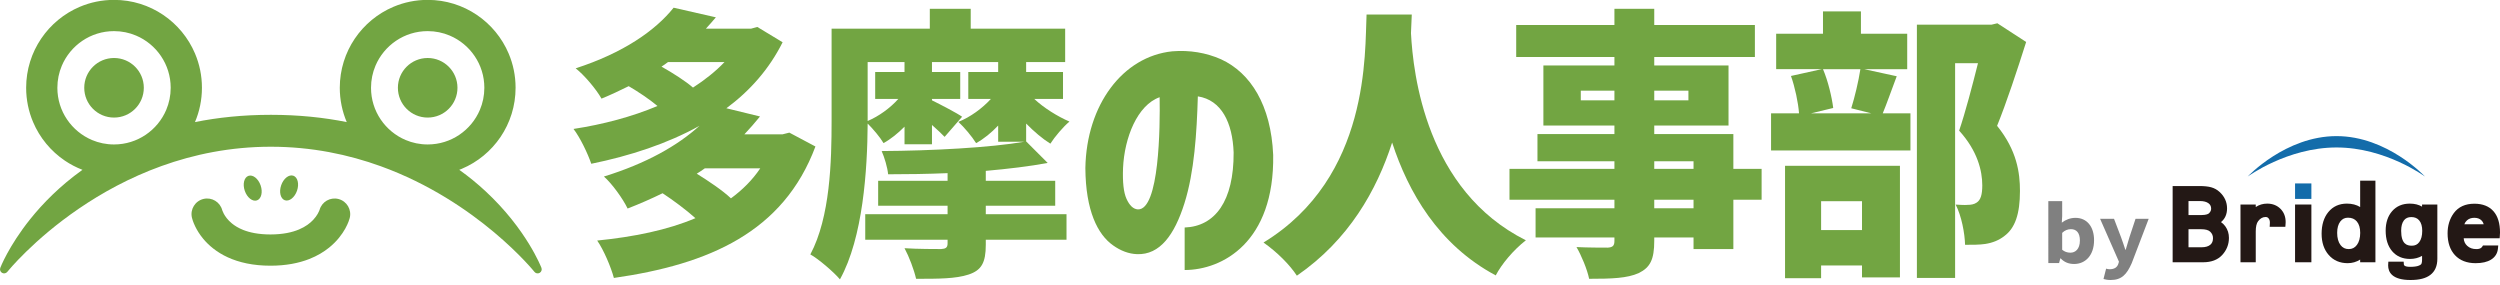
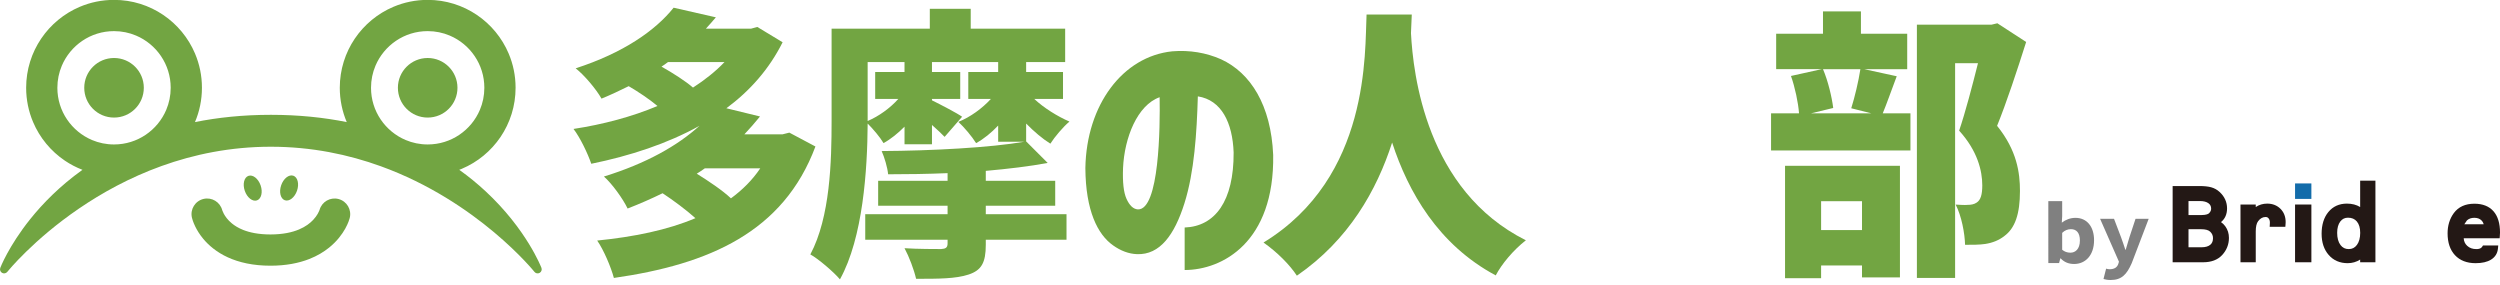
<svg xmlns="http://www.w3.org/2000/svg" version="1.1" id="レイヤー_1" x="0px" y="0px" width="500px" height="57px" viewBox="0 0 500 57" xml:space="preserve">
  <g>
    <g>
      <path fill="#72A542" d="M131.495,21.199c-1.614-1.36-3.821-2.833-5.758-3.966c-1.722,0.85-3.498,1.7-5.436,2.493    c-1.077-1.926-3.498-4.759-5.167-6.062c9.472-3.06,15.93-7.535,19.589-12.125l8.45,1.926c-0.646,0.793-1.346,1.53-1.991,2.266    h9.041l1.238-0.34l5.059,3.06c-2.691,5.382-6.566,9.745-11.248,13.201L152,23.295c-1.022,1.247-2.045,2.436-3.122,3.569h7.642    l1.346-0.34l5.22,2.776c-6.404,17.11-21.258,23.568-40.31,26.289c-0.592-2.21-2.045-5.609-3.337-7.479    c7.319-0.737,14.046-2.097,19.644-4.477c-1.83-1.643-4.413-3.569-6.566-4.985c-2.206,1.076-4.521,2.097-6.996,3.06    c-0.915-1.927-3.122-4.986-4.736-6.402c8.449-2.606,14.746-6.176,19.105-10.142c-6.404,3.569-13.885,6.006-21.635,7.592    c-0.699-2.04-2.206-5.212-3.552-6.968C120.624,24.882,126.383,23.352,131.495,21.199z M138.599,17.517    c2.368-1.53,4.521-3.229,6.297-5.099h-11.302c-0.431,0.34-0.861,0.624-1.292,0.907C134.617,14.627,137.092,16.213,138.599,17.517z     M139.353,34.74c2.368,1.473,5.167,3.342,6.835,4.929c2.314-1.7,4.306-3.683,5.866-6.005h-11.086    C140.429,34.061,139.891,34.4,139.353,34.74z" />
      <path fill="#72A542" d="M166.319,24.146V5.732h19.644V1.766h8.18v3.966h18.89v6.686h-7.804V14.4h7.373v5.382h-5.758    c1.938,1.813,4.682,3.513,7.05,4.533c-1.238,1.02-2.96,3.059-3.821,4.419c-1.561-0.963-3.283-2.436-4.844-4.022v3.569l4.306,4.306    c-3.606,0.681-7.911,1.19-12.378,1.587v1.982h13.885v4.986h-13.885v1.699h16.146v5.1h-16.146v1.02    c0,3.568-0.861,5.099-3.444,5.949c-2.583,0.85-6.027,0.85-10.494,0.85c-0.431-1.87-1.399-4.42-2.314-6.119    c2.53,0.17,6.458,0.17,7.319,0.17c0.915-0.057,1.292-0.283,1.292-1.133v-0.736h-16.468v-5.1h16.468v-1.699h-13.885v-4.986h13.885    v-1.529c-4.036,0.17-8.072,0.227-11.894,0.227c-0.107-1.303-0.753-3.456-1.292-4.646c10.01-0.057,21.742-0.68,28.577-1.869h-5.274    v-3.229c-1.346,1.417-2.853,2.663-4.413,3.513c-0.808-1.303-2.422-3.229-3.552-4.249c2.422-0.963,4.79-2.72,6.512-4.589h-4.521    V14.4h5.974v-1.983h-13.239V14.4h5.651v5.382h-5.651v0.283c1.614,0.793,5.113,2.606,6.027,3.286l-3.498,4.022    c-0.592-0.623-1.507-1.473-2.529-2.379v3.853h-5.49v-3.513c-1.292,1.303-2.745,2.493-4.198,3.286    c-0.7-1.19-2.099-2.833-3.175-3.909c-0.054,9.179-0.915,22.833-5.543,31.161c-1.238-1.474-4.359-4.137-5.92-4.986    C166.05,43.408,166.319,32.247,166.319,24.146z M173.53,12.417v11.785c2.261-0.963,4.521-2.606,6.135-4.419h-4.628V14.4h5.866    v-1.983H173.53z" />
      <path fill="#72A542" d="M239.569,19.273c-0.215,7.309-0.699,15.127-2.691,21.417c-1.991,6.288-4.897,10.311-9.472,10.141    c-1.668-0.057-3.283-0.68-4.79-1.756c-3.068-2.153-5.49-6.912-5.543-15.467c0.215-12.635,7.48-22.323,17.383-23.343    c3.498-0.283,6.781,0.283,9.741,1.586c5.92,2.719,10.01,9.178,10.441,19.149c0.269,17.451-10.172,23.003-17.707,23.003v-8.499    c6.081-0.227,9.849-5.269,9.795-15.014C246.512,24.542,244.305,20.009,239.569,19.273z M231.927,19.443    c-4.467,1.586-7.05,8.102-7.319,14.165c-0.108,2.832,0.107,4.872,0.699,6.175c0.592,1.304,1.346,2.04,2.261,2.097    C231.873,42.049,232.035,25.335,231.927,19.443z" />
      <path fill="#72A542" d="M282.195,6.639c0.43,8.158,3.014,31.443,22.98,41.416c-2.53,1.982-4.844,4.758-6.028,7.025    c-11.464-6.119-17.491-16.657-20.72-26.572c-3.068,9.518-8.664,19.49-19.052,26.629c-1.399-2.153-3.929-4.703-6.673-6.629    c21.419-13.088,20.235-38.187,20.611-45.608h9.042L282.195,6.639z" />
-       <path fill="#72A542" d="M301.896,33.777h20.989v-1.53h-15.393v-5.439h15.393v-1.7h-14.208V13.098h14.208v-1.7H303.24V4.996h19.645    V1.766h7.965v3.229h20.128v6.402H330.85v1.7h14.854v12.011H330.85v1.7h15.822v6.969h5.65v6.175h-5.65v9.858h-7.965v-2.323h-7.857    v0.681c0,3.738-0.808,5.325-3.121,6.458c-2.314,1.021-5.274,1.134-9.902,1.134c-0.377-1.87-1.562-4.703-2.53-6.346    c2.206,0.113,5.382,0.113,6.243,0.113c1.022-0.057,1.346-0.396,1.346-1.359v-0.681h-15.77v-5.835h15.77v-1.7h-20.989V33.777z     M322.885,20.066V18.14h-6.728v1.926H322.885z M337.684,20.066V18.14h-6.834v1.926H337.684z M338.707,33.777v-1.53h-7.857v1.53    H338.707z M330.85,39.952v1.7h7.857v-1.7H330.85z" />
      <path fill="#72A542" d="M354.211,22.672h5.596c-0.16-2.153-0.807-5.212-1.613-7.479l6.135-1.36h-9.096V6.752h9.365V2.276h7.588    v4.476h9.256v7.082h-8.61l6.513,1.417c-1.077,2.833-1.992,5.496-2.799,7.422h5.543v7.421h-27.877V22.672z M357.009,33.154h22.979    v22.322H372.4v-2.38h-8.18v2.55h-7.212V33.154z M374.284,22.672l-4.036-1.02c0.699-2.209,1.453-5.382,1.83-7.818h-7.48    c1.021,2.379,1.775,5.609,2.045,7.762l-4.467,1.077H374.284z M364.221,46.015h8.18v-5.779h-8.18V46.015z M383.379,4.939h14.908    l1.184-0.283l5.759,3.739c-1.776,5.609-3.929,12.125-5.813,16.77c3.982,4.929,4.575,9.405,4.575,13.03    c0,4.59-0.969,7.422-3.122,9.009c-1.076,0.851-2.368,1.36-3.821,1.587c-1.13,0.17-2.529,0.17-4.036,0.17    c-0.054-2.267-0.7-5.779-1.884-8.045c0.969,0.057,1.723,0.113,2.422,0.057c0.646,0,1.292-0.113,1.776-0.453    c0.808-0.511,1.13-1.587,1.13-3.457c0-2.832-0.914-6.855-4.629-10.934c1.238-3.626,2.691-9.178,3.768-13.484h-4.574V55.59h-7.643    V4.939z" />
    </g>
    <g>
      <g>
        <g>
          <path fill="#231815" d="M444.196,44.416c0.798-0.636,1.215-1.566,1.215-2.742c0-1.267-0.506-2.375-1.5-3.287      c-0.473-0.439-1.035-0.752-1.676-0.93c-0.609-0.168-1.396-0.25-2.4-0.25h-5.307v15.246h6.092c1.637,0,2.915-0.482,3.802-1.436      c0.905-0.977,1.365-2.134,1.365-3.44c0-0.868-0.244-1.646-0.724-2.31C444.815,44.926,444.526,44.641,444.196,44.416       M441.821,42.633c-0.136,0.143-0.518,0.379-1.555,0.379H437.7v-2.805h2.276c0.74,0,1.321,0.15,1.724,0.448      c0.359,0.269,0.528,0.61,0.528,1.073C442.229,42.061,442.099,42.355,441.821,42.633 M437.7,45.842h2.523      c0.858,0,1.466,0.165,1.811,0.492c0.383,0.361,0.567,0.784,0.567,1.296c0,0.586-0.177,1.021-0.546,1.327      c-0.395,0.329-0.979,0.496-1.736,0.496H437.7V45.842z" />
          <path fill="#231815" d="M453.437,40.723c-0.848,0-1.612,0.229-2.287,0.684v-0.502h-3.053v11.549h3.053v-6.178      c0-0.933,0.158-1.617,0.471-2.034c0.424-0.565,0.916-0.842,1.504-0.842c0.25,0,0.432,0.083,0.59,0.271      c0.178,0.211,0.264,0.49,0.264,0.854c0,0.058-0.004,0.139-0.012,0.246l-0.033,0.587h3.135l0.039-0.513      c0.016-0.205,0.022-0.342,0.022-0.428c0-1.072-0.349-1.967-1.038-2.656C455.399,41.072,454.505,40.723,453.437,40.723" />
          <path fill="#231815" d="M472.032,41.408c-0.738-0.455-1.626-0.686-2.649-0.686c-1.542,0-2.794,0.567-3.712,1.685      c-0.896,1.087-1.349,2.548-1.349,4.341c0,1.736,0.475,3.162,1.412,4.235c0.955,1.097,2.233,1.652,3.8,1.652      c0.906,0,1.744-0.241,2.498-0.719v0.536h3.054V36.131h-3.054V41.408z M471.373,48.996c-0.411,0.553-0.944,0.822-1.626,0.822      c-0.697,0-1.234-0.266-1.646-0.813c-0.444-0.586-0.668-1.408-0.668-2.439c0-0.954,0.209-1.717,0.629-2.268      c0.388-0.51,0.889-0.76,1.535-0.76c0.766,0,1.348,0.25,1.773,0.759c0.447,0.534,0.672,1.3,0.672,2.278      C472.042,47.589,471.818,48.402,471.373,48.996" />
-           <path fill="#231815" d="M484.414,41.33c-0.68-0.404-1.499-0.607-2.457-0.607c-1.466,0-2.65,0.506-3.528,1.505      c-0.857,0.978-1.295,2.293-1.295,3.907c0,1.713,0.434,3.091,1.289,4.096c0.876,1.032,2.083,1.557,3.588,1.557      c0.884,0,1.689-0.209,2.403-0.615v0.748c0,0.65-0.138,0.873-0.198,0.937c-0.176,0.19-0.691,0.51-2.182,0.51      c-1.229,0-1.258-0.391-1.266-0.519l-0.037-0.515h-3.063l-0.039,0.718l-0.001,0.03c0,1.332,0.775,2.919,4.469,2.919      c1.774,0,3.075-0.332,3.968-1.017c0.932-0.709,1.404-1.794,1.404-3.224V40.904h-3.056V41.33z M483.851,48.421      c-0.365,0.491-0.838,0.72-1.484,0.72c-0.994,0-2.134-0.34-2.134-2.994c0-0.908,0.19-1.609,0.56-2.083      c0.346-0.439,0.823-0.651,1.467-0.651c0.692,0,1.214,0.221,1.588,0.674c0.398,0.48,0.599,1.18,0.599,2.082      C484.445,47.137,484.245,47.896,483.851,48.421" />
-           <path fill="#231815" d="M498.7,42.254c-0.88-1.002-2.166-1.512-3.822-1.512c-1.813,0-3.195,0.631-4.114,1.874      c-0.827,1.132-1.247,2.491-1.247,4.046c0,1.851,0.496,3.322,1.477,4.373c0.991,1.063,2.381,1.601,4.131,1.601      c1.289,0,2.328-0.241,3.088-0.714c0.826-0.514,1.291-1.264,1.377-2.23l0.056-0.604h-3.046l-0.165,0.253      c-0.078,0.117-0.312,0.479-1.156,0.479c-0.768,0-1.371-0.217-1.85-0.664c-0.427-0.396-0.651-0.887-0.689-1.497h7.19l0.037-0.513      c0.025-0.303,0.034-0.512,0.034-0.643C500,44.665,499.563,43.236,498.7,42.254 M493.396,44.072      c0.386-0.344,0.868-0.511,1.47-0.511s1.064,0.165,1.416,0.505c0.223,0.217,0.373,0.477,0.45,0.785h-3.865      C492.982,44.543,493.157,44.284,493.396,44.072" />
+           <path fill="#231815" d="M498.7,42.254c-0.88-1.002-2.166-1.512-3.822-1.512c-1.813,0-3.195,0.631-4.114,1.874      c-0.827,1.132-1.247,2.491-1.247,4.046c0,1.851,0.496,3.322,1.477,4.373c0.991,1.063,2.381,1.601,4.131,1.601      c1.289,0,2.328-0.241,3.088-0.714c0.826-0.514,1.291-1.264,1.377-2.23l0.056-0.604h-3.046l-0.165,0.253      c-0.078,0.117-0.312,0.479-1.156,0.479c-0.768,0-1.371-0.217-1.85-0.664c-0.427-0.396-0.651-0.887-0.689-1.497h7.19l0.037-0.513      c0.025-0.303,0.034-0.512,0.034-0.643C500,44.665,499.563,43.236,498.7,42.254 M493.396,44.072      c0.386-0.344,0.868-0.511,1.47-0.511s1.064,0.165,1.416,0.505c0.223,0.217,0.373,0.477,0.45,0.785h-3.865      " />
          <rect x="459.012" y="40.904" fill="#231815" width="3.265" height="11.549" />
          <rect x="459.012" y="36.686" fill="#136CAA" width="3.265" height="3.096" />
        </g>
-         <path fill="#136CAA" d="M467.304,27.222c-10.191,0-17.768,8.088-17.768,8.088s7.916-5.817,17.768-5.817     s17.689,5.817,17.689,5.817S477.495,27.222,467.304,27.222z" />
      </g>
    </g>
    <g>
      <path fill="#808080" d="M412.14,51.682h-0.076l-0.248,0.93h-2.151V40.229h2.771v2.986l-0.077,1.316    c0.79-0.604,1.718-0.96,2.739-0.96c2.291,0,3.715,1.765,3.715,4.474c0,3.033-1.749,4.752-3.979,4.752    C413.733,52.797,412.853,52.44,412.14,51.682z M414.091,50.537c0.943,0,1.888-0.682,1.888-2.431c0-1.548-0.696-2.275-1.796-2.275    c-0.604,0-1.238,0.231-1.748,0.743v3.374C412.899,50.336,413.425,50.537,414.091,50.537z" />
      <path fill="#808080" d="M422.137,56c-0.571,0-1.021-0.077-1.438-0.201l0.526-2.074c0.155,0.063,0.433,0.124,0.681,0.124    c1.021,0,1.532-0.417,1.748-1.052l0.14-0.449l-3.776-8.59h2.785l1.41,3.699c0.31,0.805,0.557,1.625,0.852,2.491h0.077l0.742-2.491    l1.224-3.699h2.63l-3.39,8.868C425.356,54.887,424.336,56,422.137,56z" />
    </g>
    <g>
      <g>
        <circle fill="#72A542" cx="22.806" cy="17.557" r="5.957" />
        <circle fill="#72A542" cx="85.536" cy="17.557" r="5.957" />
        <path fill="#72A542" d="M108.288,53.568c-0.029-0.075-2.965-7.705-11.206-15.346c-1.55-1.437-3.288-2.874-5.229-4.26     c0.177-0.068,0.354-0.135,0.528-0.209c3.159-1.336,5.837-3.562,7.731-6.365c1.896-2.802,3.006-6.202,3.004-9.831     c0.002-2.419-0.49-4.739-1.383-6.844c-1.336-3.159-3.561-5.837-6.365-7.732c-2.802-1.896-6.201-3.005-9.832-3.003     c-2.418-0.001-4.738,0.491-6.844,1.382c-3.158,1.337-5.836,3.562-7.732,6.366c-1.895,2.802-3.004,6.201-3.004,9.832     c0,2.419,0.492,4.738,1.383,6.843c0.003,0.006,0.006,0.013,0.009,0.019c-4.563-0.921-9.604-1.455-15.176-1.455     c-5.572,0-10.615,0.534-15.179,1.455c0.896-2.111,1.395-4.434,1.393-6.862c0.002-2.419-0.491-4.739-1.382-6.844     c-1.337-3.159-3.562-5.837-6.366-7.732c-2.802-1.896-6.201-3.005-9.832-3.003c-2.418-0.001-4.738,0.491-6.844,1.382     c-3.158,1.337-5.836,3.562-7.73,6.366c-1.896,2.802-3.006,6.201-3.005,9.832c0,2.419,0.492,4.738,1.383,6.843     c1.336,3.159,3.562,5.838,6.366,7.732c1.088,0.736,2.268,1.353,3.515,1.832c-4.52,3.228-7.94,6.73-10.453,9.868     c-4.303,5.374-5.96,9.678-5.983,9.735c-0.144,0.375,0.008,0.802,0.357,1.002c0.349,0.201,0.793,0.115,1.044-0.197l0.002-0.004     c0.122-0.152,5.212-6.43,14.317-12.648c9.107-6.221,22.208-12.377,38.396-12.376c8.16,0,15.53,1.563,22.005,3.909     c9.71,3.521,17.402,8.809,22.659,13.218c2.628,2.204,4.647,4.187,6.007,5.614c0.68,0.714,1.193,1.289,1.537,1.685     c0.172,0.198,0.301,0.351,0.385,0.452c0.043,0.051,0.074,0.09,0.094,0.114l0.023,0.028l0.006,0.008     c0.252,0.313,0.696,0.398,1.045,0.197C108.282,54.37,108.433,53.943,108.288,53.568z M75.094,13.147     c0.858-2.03,2.3-3.767,4.109-4.989c1.812-1.222,3.976-1.932,6.333-1.933c1.574,0,3.057,0.317,4.41,0.89     c2.029,0.857,3.768,2.298,4.989,4.109c1.222,1.813,1.933,3.976,1.934,6.334c-0.001,1.572-0.317,3.055-0.89,4.41     c-0.857,2.029-2.299,3.766-4.109,4.988c-1.813,1.223-3.975,1.932-6.334,1.934c-1.572,0-3.055-0.317-4.409-0.89     c-2.03-0.858-3.767-2.299-4.989-4.109c-1.222-1.812-1.932-3.976-1.933-6.333C74.205,15.984,74.522,14.501,75.094,13.147z      M13.408,23.891c-1.223-1.812-1.933-3.976-1.934-6.333c0.001-1.574,0.317-3.057,0.889-4.41c0.858-2.03,2.3-3.767,4.109-4.989     c1.813-1.222,3.976-1.932,6.333-1.933c1.574,0,3.057,0.317,4.41,0.89c2.029,0.857,3.768,2.298,4.989,4.109     c1.223,1.813,1.933,3.976,1.934,6.334c-0.001,1.572-0.317,3.055-0.89,4.41c-0.857,2.029-2.299,3.766-4.109,4.988     c-1.813,1.223-3.975,1.932-6.334,1.934c-1.572,0-3.055-0.317-4.409-0.89C16.366,27.142,14.63,25.701,13.408,23.891z" />
        <ellipse transform="matrix(0.327 0.945 -0.945 0.327 69.571 -22.405)" fill="#72A542" cx="50.507" cy="37.614" rx="2.596" ry="1.675" />
        <ellipse transform="matrix(0.945 0.326 -0.326 0.945 15.427 -16.804)" fill="#72A542" cx="57.837" cy="37.615" rx="1.676" ry="2.597" />
        <path fill="#72A542" d="M67.702,39.803c-1.65-0.43-3.332,0.545-3.79,2.178h-0.003c-0.003,0.01-0.106,0.336-0.373,0.795     c-0.201,0.346-0.492,0.767-0.903,1.203c-0.62,0.654-1.499,1.352-2.841,1.916c-1.342,0.563-3.168,0.994-5.703,0.996     c-2.4-0.002-4.152-0.39-5.451-0.903c-0.976-0.388-1.701-0.847-2.268-1.311c-0.844-0.694-1.336-1.416-1.617-1.938     c-0.139-0.26-0.223-0.469-0.266-0.588c-0.021-0.06-0.033-0.096-0.035-0.105l-0.002-0.002l-0.002,0.001     c-0.424-1.642-2.084-2.65-3.741-2.259c-1.679,0.398-2.718,2.08-2.32,3.76c0.043,0.183,0.218,0.852,0.673,1.781     c0.342,0.695,0.844,1.541,1.572,2.418c1.09,1.317,2.703,2.707,4.938,3.725c2.233,1.023,5.055,1.673,8.52,1.67     c3.08,0.002,5.658-0.508,7.77-1.34c1.585-0.621,2.9-1.42,3.961-2.277c1.595-1.285,2.605-2.684,3.222-3.787     c0.616-1.105,0.847-1.922,0.899-2.124C70.374,41.941,69.372,40.236,67.702,39.803z" />
      </g>
    </g>
  </g>
</svg>